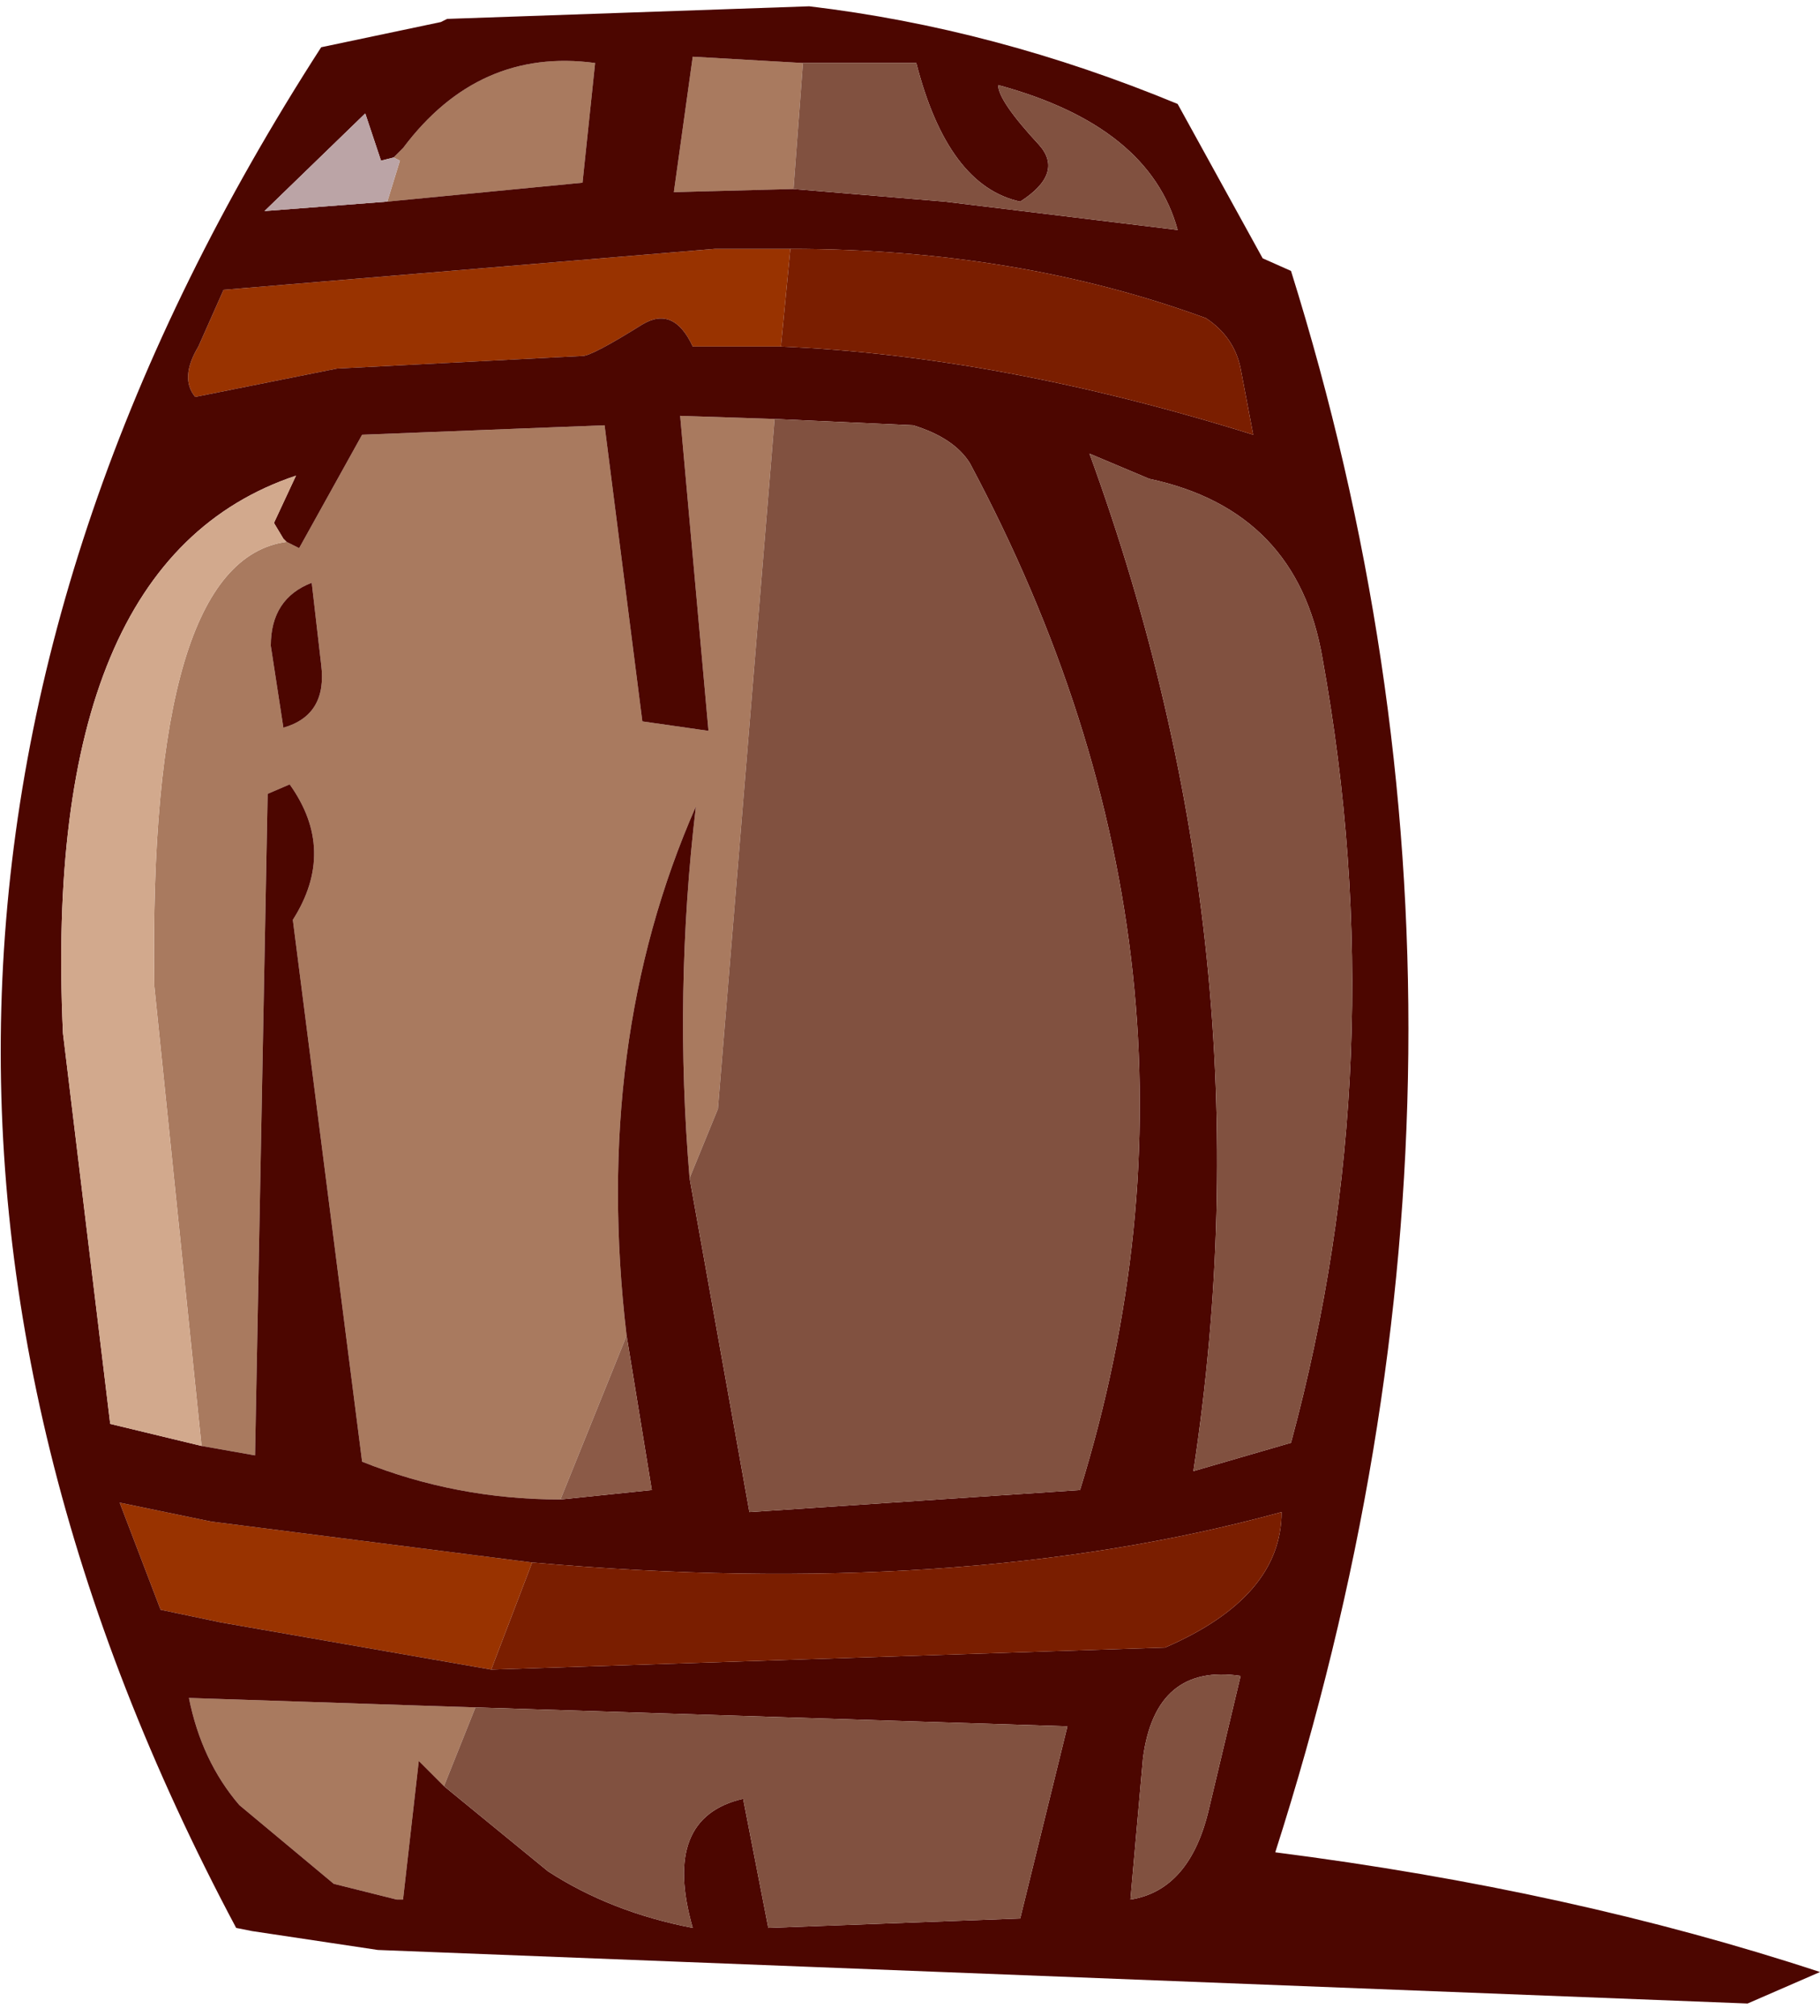
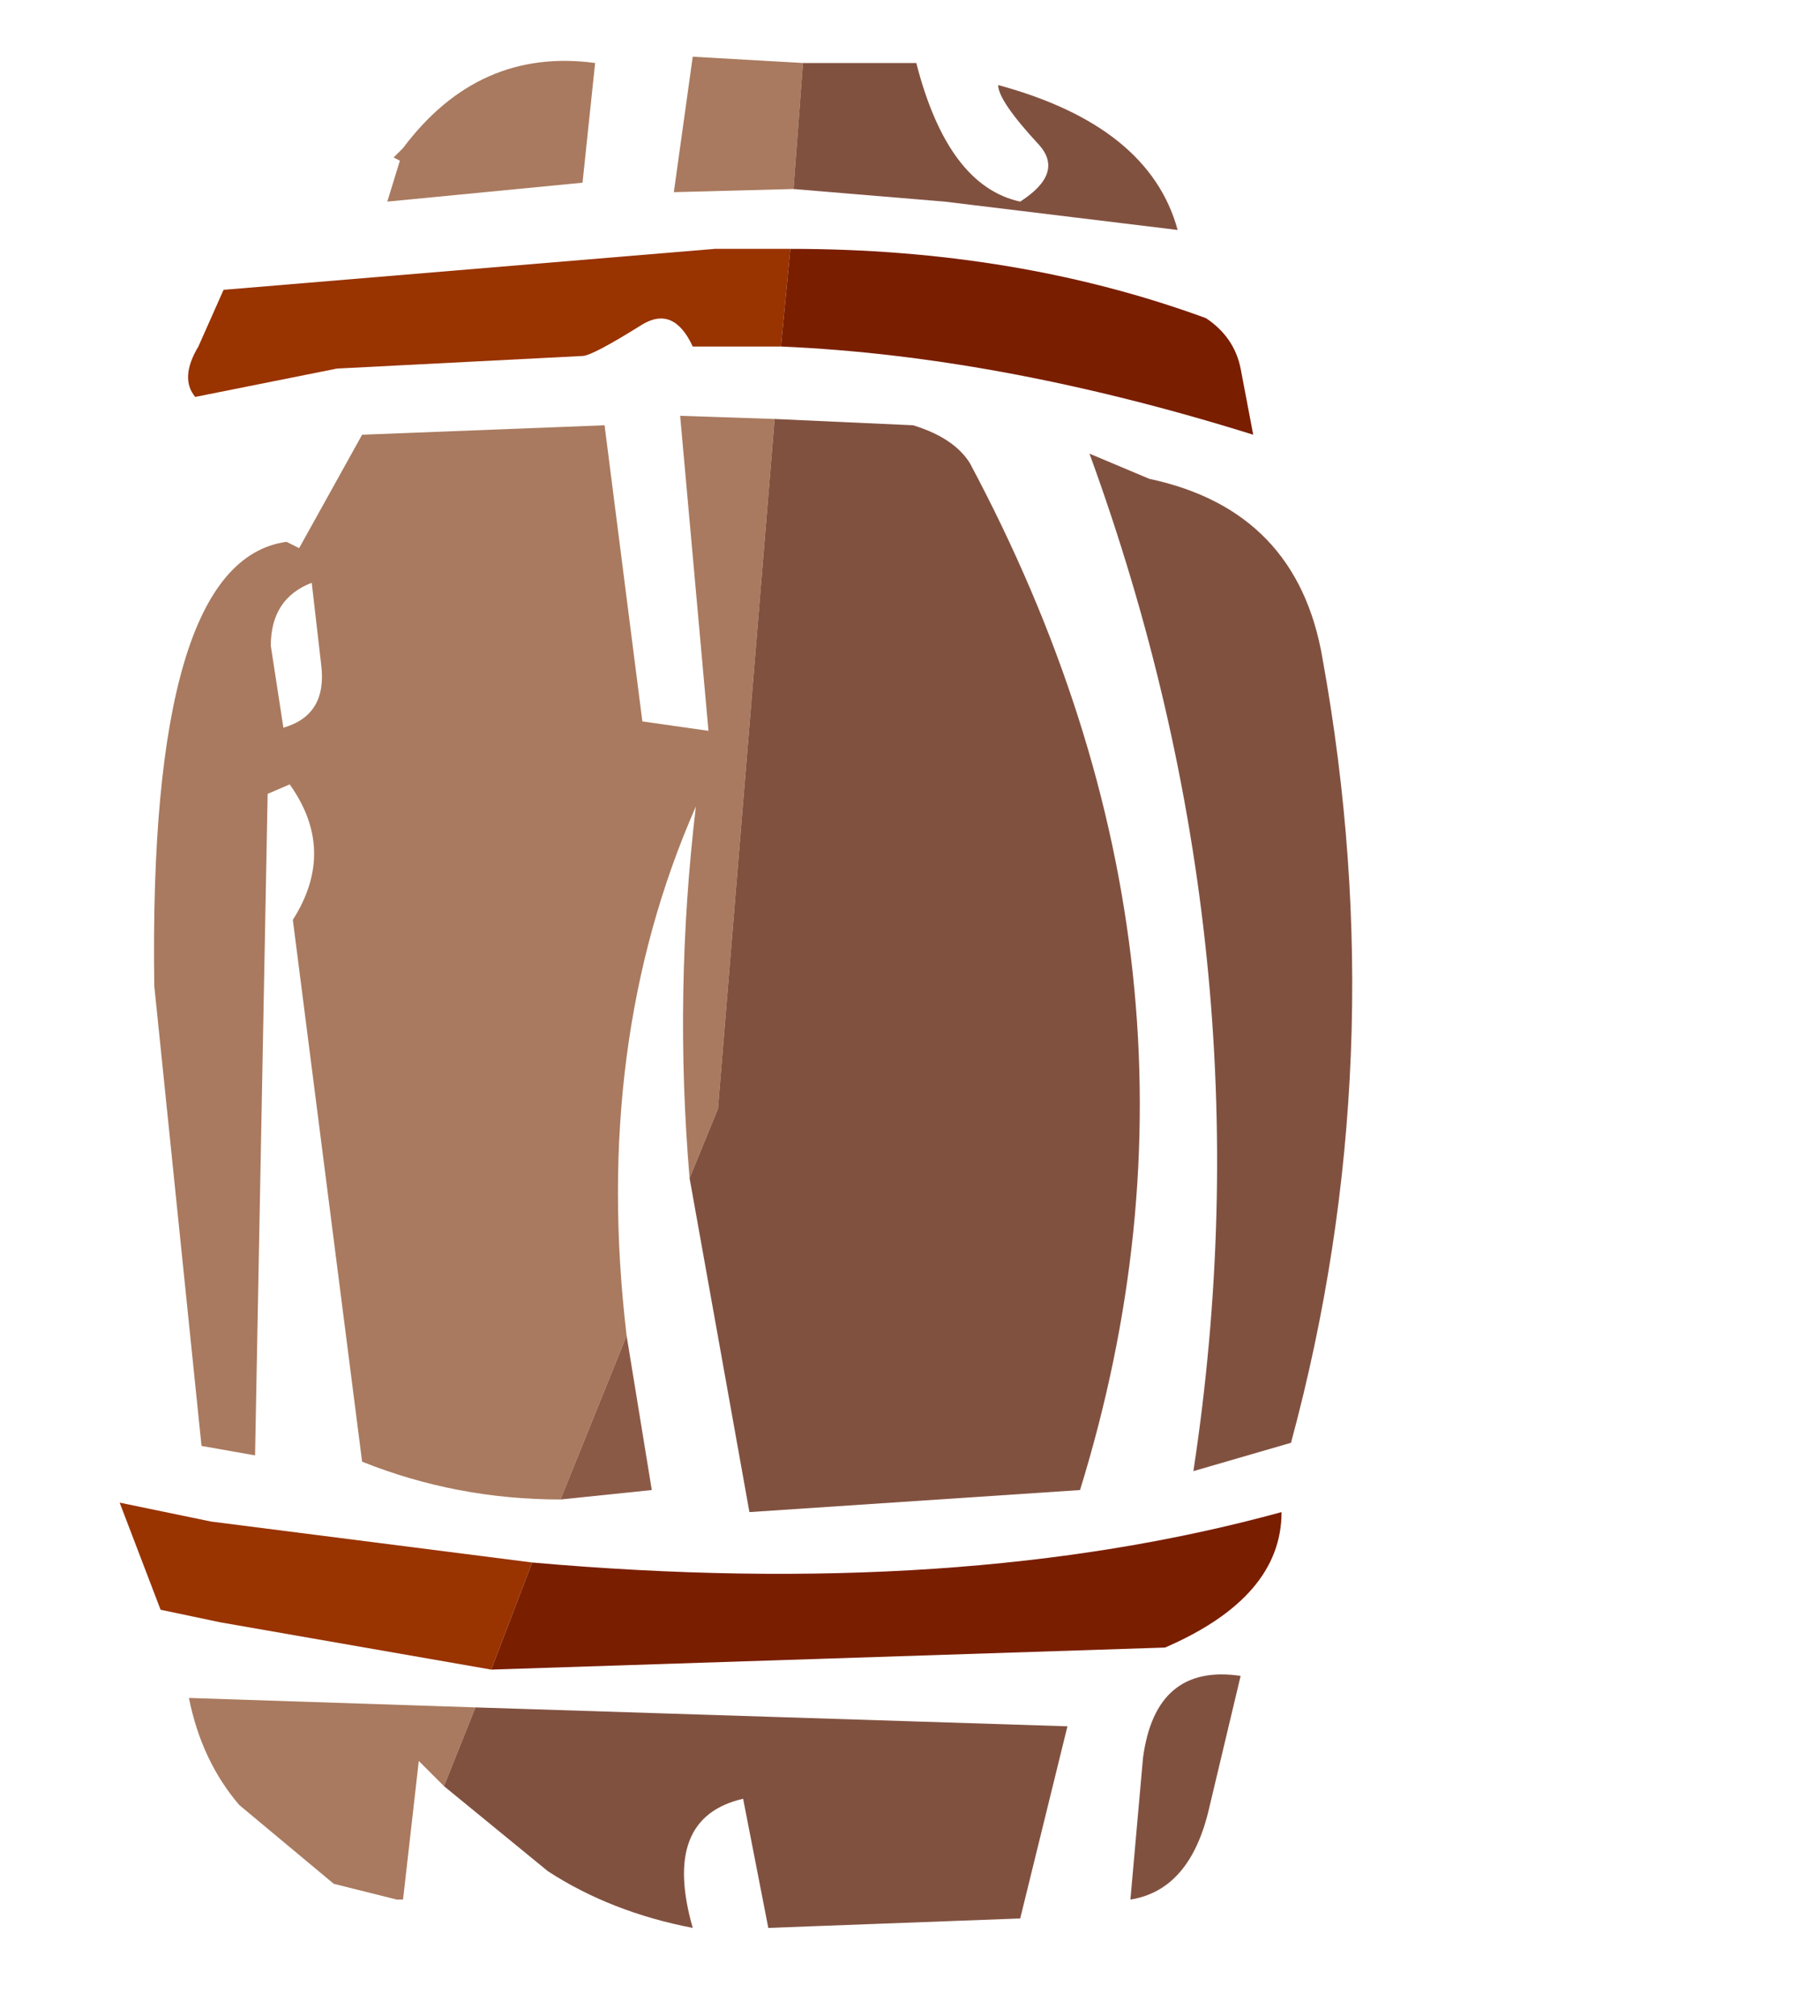
<svg xmlns="http://www.w3.org/2000/svg" height="32.0px" width="28.9px">
  <g transform="matrix(1.0, 0.0, 0.0, 1.0, 14.45, 16.0)">
    <path d="M-1.7 -15.0 L-1.85 -13.0 -3.75 -12.95 -3.45 -15.1 -1.7 -15.0 M-2.15 -9.35 L-3.05 1.6 -3.5 2.7 Q-3.75 -0.25 -3.4 -3.2 -5.05 0.55 -4.5 5.2 L-5.55 7.8 Q-7.2 7.8 -8.7 7.2 L-9.8 -1.4 Q-9.1 -2.5 -9.85 -3.55 L-10.2 -3.4 -10.4 7.1 -11.25 6.95 -12.0 -0.35 Q-12.1 -7.1 -9.9 -7.4 L-9.7 -7.3 -8.7 -9.1 -4.85 -9.25 -4.25 -4.55 -3.2 -4.4 -3.65 -9.4 -2.15 -9.35 M-8.3 -12.8 L-8.1 -13.45 -8.2 -13.5 -8.05 -13.65 Q-6.85 -15.25 -5.0 -15.0 L-5.2 -13.1 -8.3 -12.8 M-9.35 -5.45 L-9.5 -6.75 Q-10.15 -6.5 -10.15 -5.75 L-9.95 -4.45 Q-9.25 -4.65 -9.35 -5.45 M-6.9 11.1 L-7.4 12.35 -7.8 11.95 -8.05 14.15 -8.15 14.15 -9.15 13.9 -10.65 12.65 Q-11.25 11.95 -11.45 10.95 L-6.9 11.1" fill="#a97a5f" fill-rule="evenodd" stroke="none" />
    <path d="M-1.9 -12.05 L-2.05 -10.5 -3.45 -10.5 Q-3.75 -11.15 -4.25 -10.85 -5.05 -10.35 -5.2 -10.35 L-9.1 -10.15 -11.35 -9.7 Q-11.6 -10.0 -11.3 -10.5 L-10.9 -11.4 -3.1 -12.05 -1.9 -12.05 M-6.0 8.8 L-6.65 10.5 -10.95 9.75 -11.9 9.55 -12.55 7.85 -11.1 8.15 -6.0 8.8" fill="#993300" fill-rule="evenodd" stroke="none" />
-     <path d="M-1.85 -13.0 L0.55 -12.8 4.25 -12.35 Q3.8 -14.0 1.4 -14.65 1.4 -14.4 2.05 -13.7 2.45 -13.25 1.75 -12.8 0.6 -13.05 0.1 -15.0 L-1.7 -15.0 -3.45 -15.1 -3.75 -12.95 -1.85 -13.0 M-3.5 2.7 L-2.55 8.0 2.7 7.65 Q5.25 -0.6 0.95 -8.65 0.7 -9.05 0.05 -9.25 L-2.15 -9.35 -3.65 -9.4 -3.2 -4.4 -4.25 -4.55 -4.85 -9.25 -8.7 -9.1 -9.7 -7.3 -9.9 -7.4 -9.95 -7.45 -10.1 -7.7 -9.75 -8.45 Q-13.8 -7.1 -13.45 0.4 L-12.7 6.6 -11.25 6.95 -10.4 7.1 -10.2 -3.4 -9.85 -3.55 Q-9.1 -2.5 -9.8 -1.4 L-8.7 7.2 Q-7.2 7.8 -5.55 7.8 L-4.1 7.65 -4.5 5.2 Q-5.05 0.55 -3.4 -3.2 -3.75 -0.25 -3.5 2.7 M-2.05 -10.5 Q1.45 -10.35 5.45 -9.1 L5.25 -10.15 Q5.15 -10.65 4.7 -10.95 1.7 -12.05 -1.9 -12.05 L-3.1 -12.05 -10.9 -11.4 -11.3 -10.5 Q-11.6 -10.0 -11.35 -9.7 L-9.1 -10.15 -5.2 -10.35 Q-5.05 -10.35 -4.25 -10.85 -3.75 -11.15 -3.45 -10.5 L-2.05 -10.5 M2.85 -8.8 Q5.75 -0.85 4.5 7.35 L6.05 6.9 Q7.7 0.8 6.55 -5.55 6.15 -7.9 3.8 -8.4 L2.85 -8.8 M5.6 -11.9 L6.05 -11.7 Q9.9 0.6 5.8 13.4 10.5 14.0 14.45 15.3 L13.3 15.8 -8.45 14.95 -10.45 14.65 -10.7 14.6 Q-18.8 -0.6 -9.35 -15.25 L-7.45 -15.65 -7.35 -15.7 -1.6 -15.9 Q1.35 -15.55 4.25 -14.35 L5.6 -11.9 M-8.2 -13.5 L-8.4 -13.45 -8.65 -14.2 -10.25 -12.65 -8.3 -12.8 -5.2 -13.1 -5.0 -15.0 Q-6.85 -15.25 -8.05 -13.65 L-8.2 -13.5 M-9.35 -5.45 Q-9.25 -4.65 -9.95 -4.45 L-10.15 -5.75 Q-10.15 -6.5 -9.5 -6.75 L-9.35 -5.45 M-7.4 12.35 L-5.75 13.7 Q-4.75 14.35 -3.45 14.6 -3.95 12.85 -2.65 12.55 L-2.25 14.6 1.75 14.45 2.5 11.4 -6.9 11.1 -11.45 10.95 Q-11.25 11.95 -10.65 12.65 L-9.15 13.9 -8.15 14.15 -8.05 14.15 -7.8 11.95 -7.4 12.35 M-6.65 10.5 L4.05 10.15 Q5.9 9.35 5.9 8.0 0.8 9.4 -6.0 8.8 L-11.1 8.15 -12.55 7.85 -11.9 9.55 -10.95 9.75 -6.65 10.5 M3.7 11.9 L3.5 14.15 Q4.45 14.0 4.75 12.7 L5.25 10.6 Q3.9 10.4 3.7 11.9" fill="#4c0600" fill-rule="evenodd" stroke="none" />
    <path d="M-4.5 5.2 L-4.1 7.65 -5.55 7.8 -4.5 5.2" fill="#8b5a47" fill-rule="evenodd" stroke="none" />
    <path d="M-1.7 -15.0 L0.1 -15.0 Q0.6 -13.05 1.75 -12.8 2.45 -13.25 2.05 -13.7 1.4 -14.4 1.4 -14.65 3.8 -14.0 4.25 -12.35 L0.55 -12.8 -1.85 -13.0 -1.7 -15.0 M-2.15 -9.35 L0.05 -9.25 Q0.7 -9.05 0.95 -8.65 5.25 -0.6 2.7 7.65 L-2.55 8.0 -3.5 2.7 -3.05 1.6 -2.15 -9.35 M2.85 -8.8 L3.8 -8.4 Q6.15 -7.9 6.55 -5.55 7.7 0.8 6.05 6.9 L4.5 7.35 Q5.75 -0.85 2.85 -8.8 M-7.4 12.35 L-6.9 11.1 2.5 11.4 1.75 14.45 -2.25 14.6 -2.65 12.55 Q-3.95 12.85 -3.45 14.6 -4.75 14.35 -5.75 13.7 L-7.4 12.35 M3.7 11.9 Q3.9 10.4 5.25 10.6 L4.75 12.7 Q4.45 14.0 3.5 14.15 L3.7 11.9" fill="#815140" fill-rule="evenodd" stroke="none" />
    <path d="M-1.9 -12.05 Q1.7 -12.05 4.7 -10.95 5.15 -10.65 5.25 -10.15 L5.45 -9.1 Q1.45 -10.35 -2.05 -10.5 L-1.9 -12.05 M-6.65 10.5 L-6.0 8.8 Q0.8 9.4 5.9 8.0 5.9 9.35 4.05 10.15 L-6.65 10.5" fill="#7a1e00" fill-rule="evenodd" stroke="none" />
-     <path d="M-8.3 -12.8 L-10.25 -12.65 -8.65 -14.2 -8.4 -13.45 -8.2 -13.5 -8.1 -13.45 -8.3 -12.8" fill="#bba4a6" fill-rule="evenodd" stroke="none" />
-     <path d="M-11.25 6.95 L-12.7 6.6 -13.45 0.4 Q-13.8 -7.1 -9.75 -8.45 L-10.1 -7.7 -9.95 -7.45 -9.9 -7.4 Q-12.1 -7.1 -12.0 -0.35 L-11.25 6.95" fill="#d2a98d" fill-rule="evenodd" stroke="none" />
  </g>
</svg>